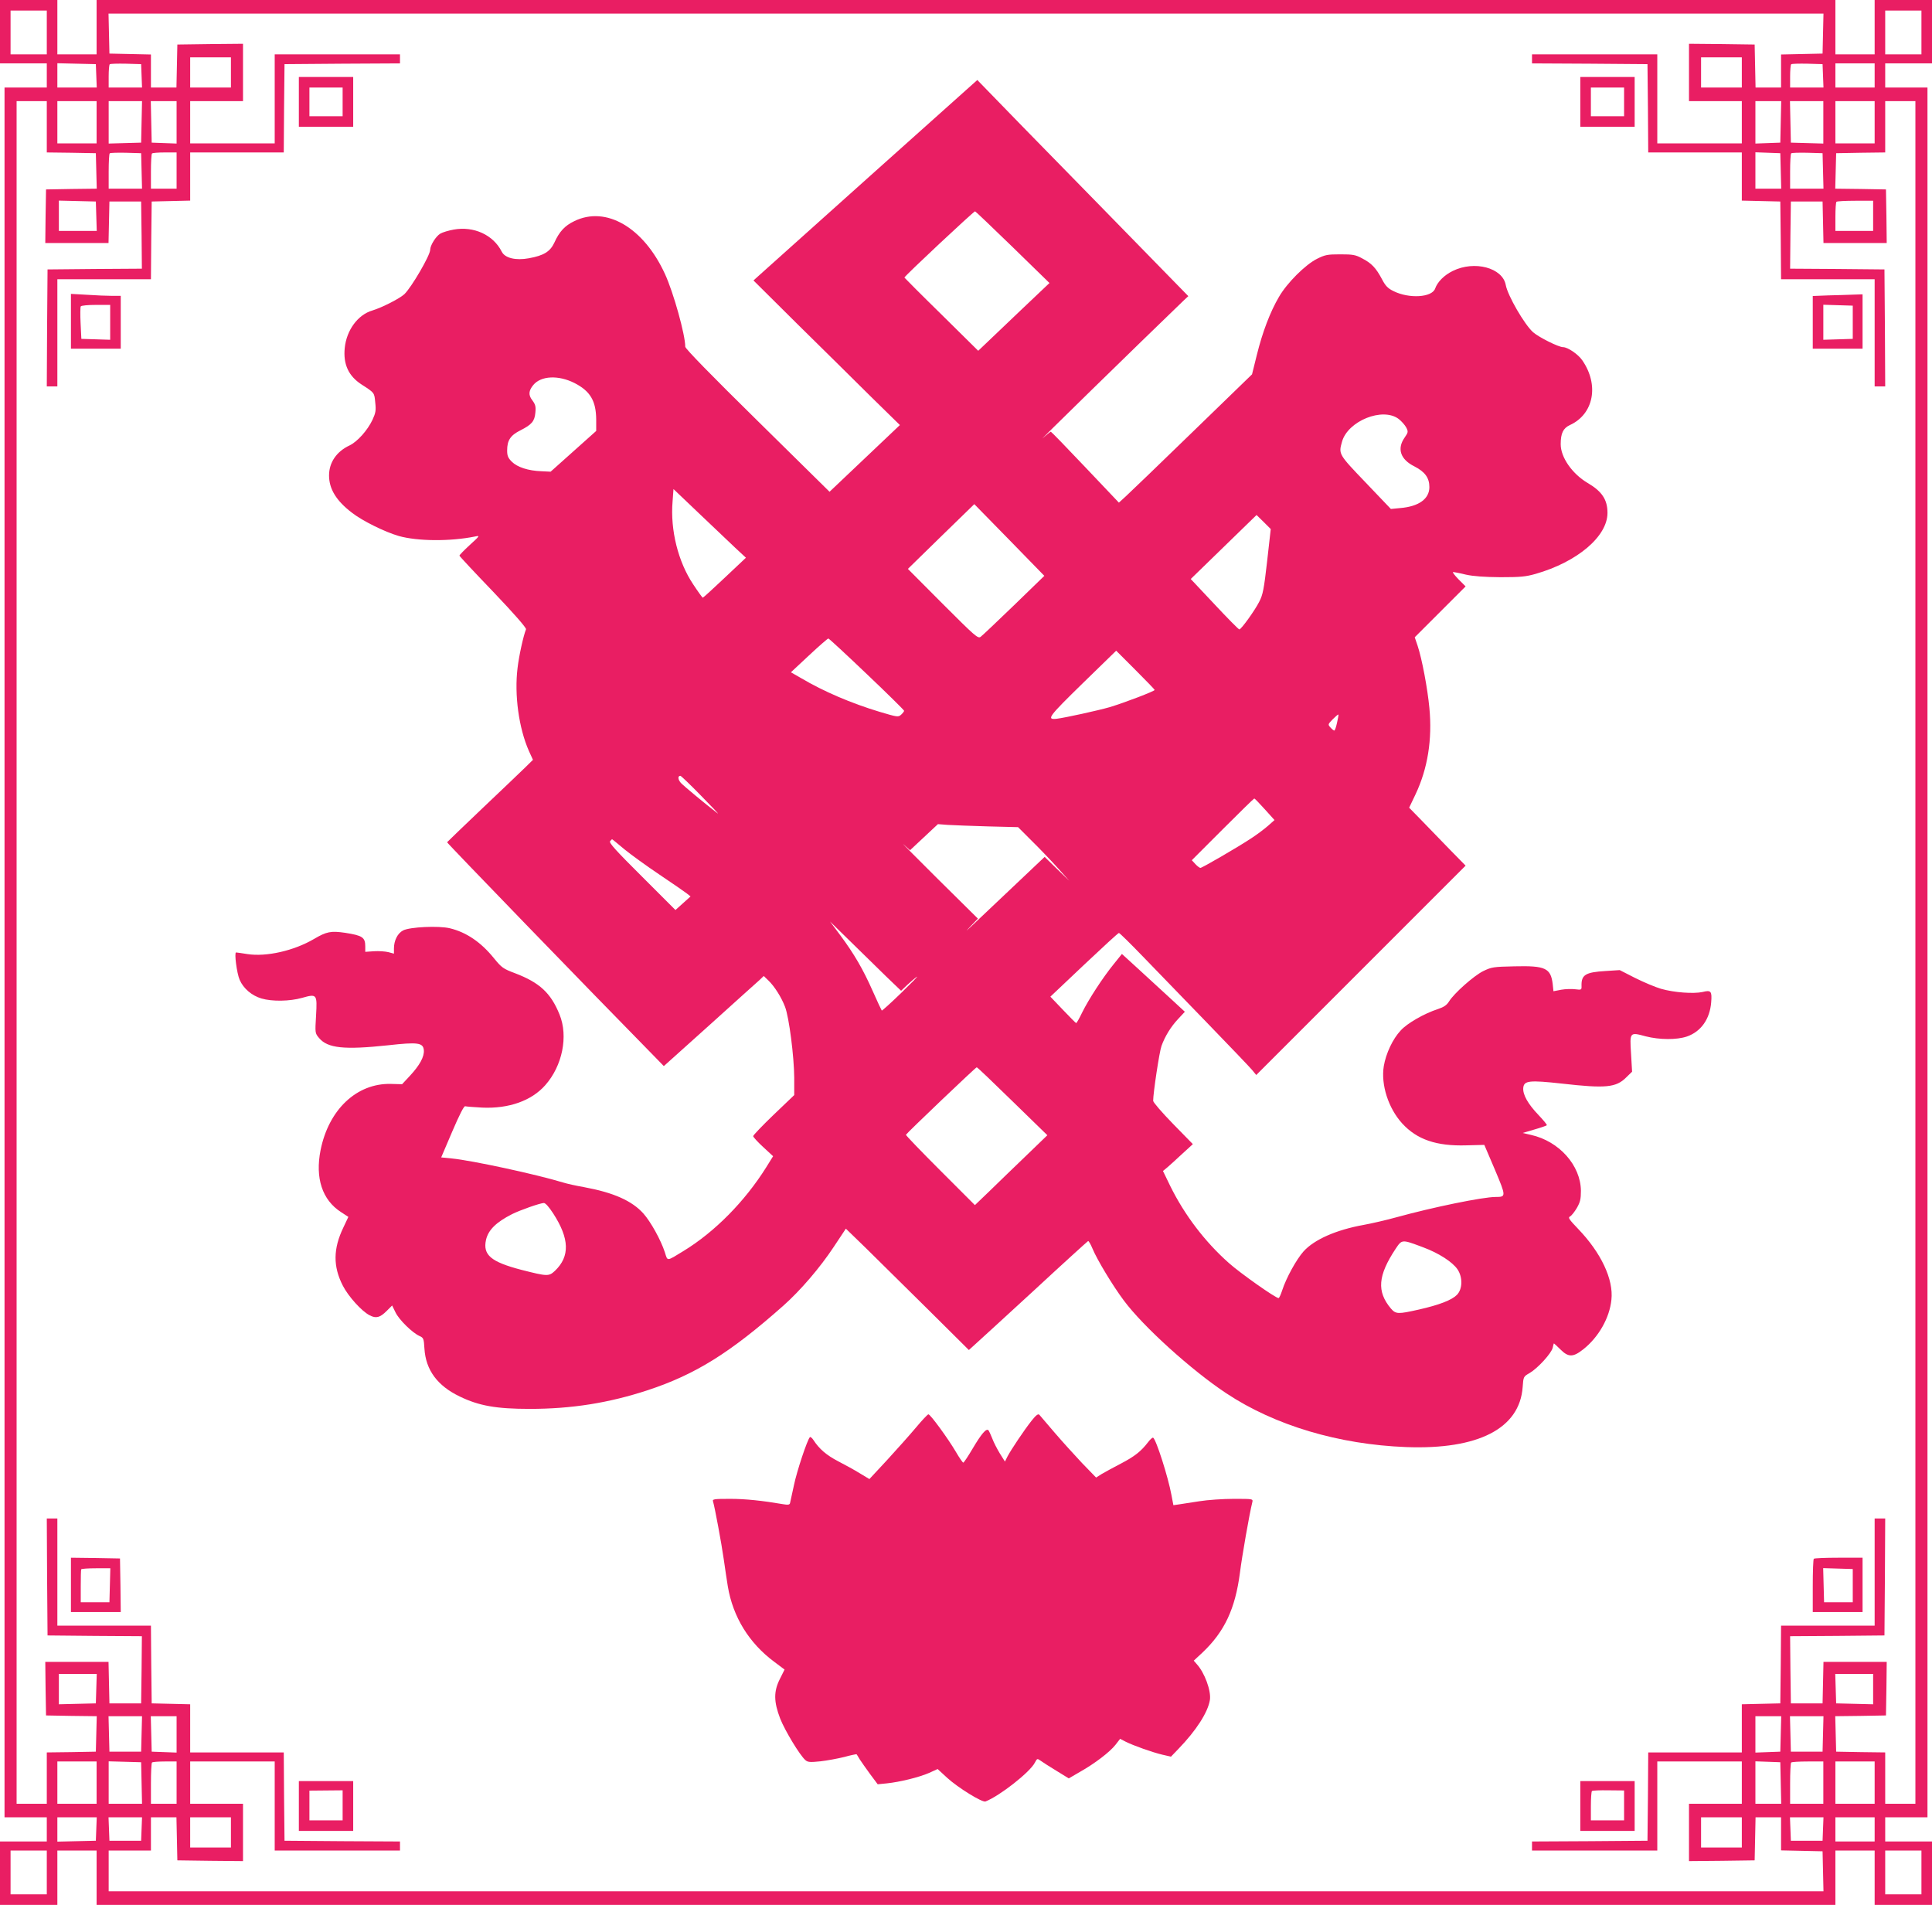
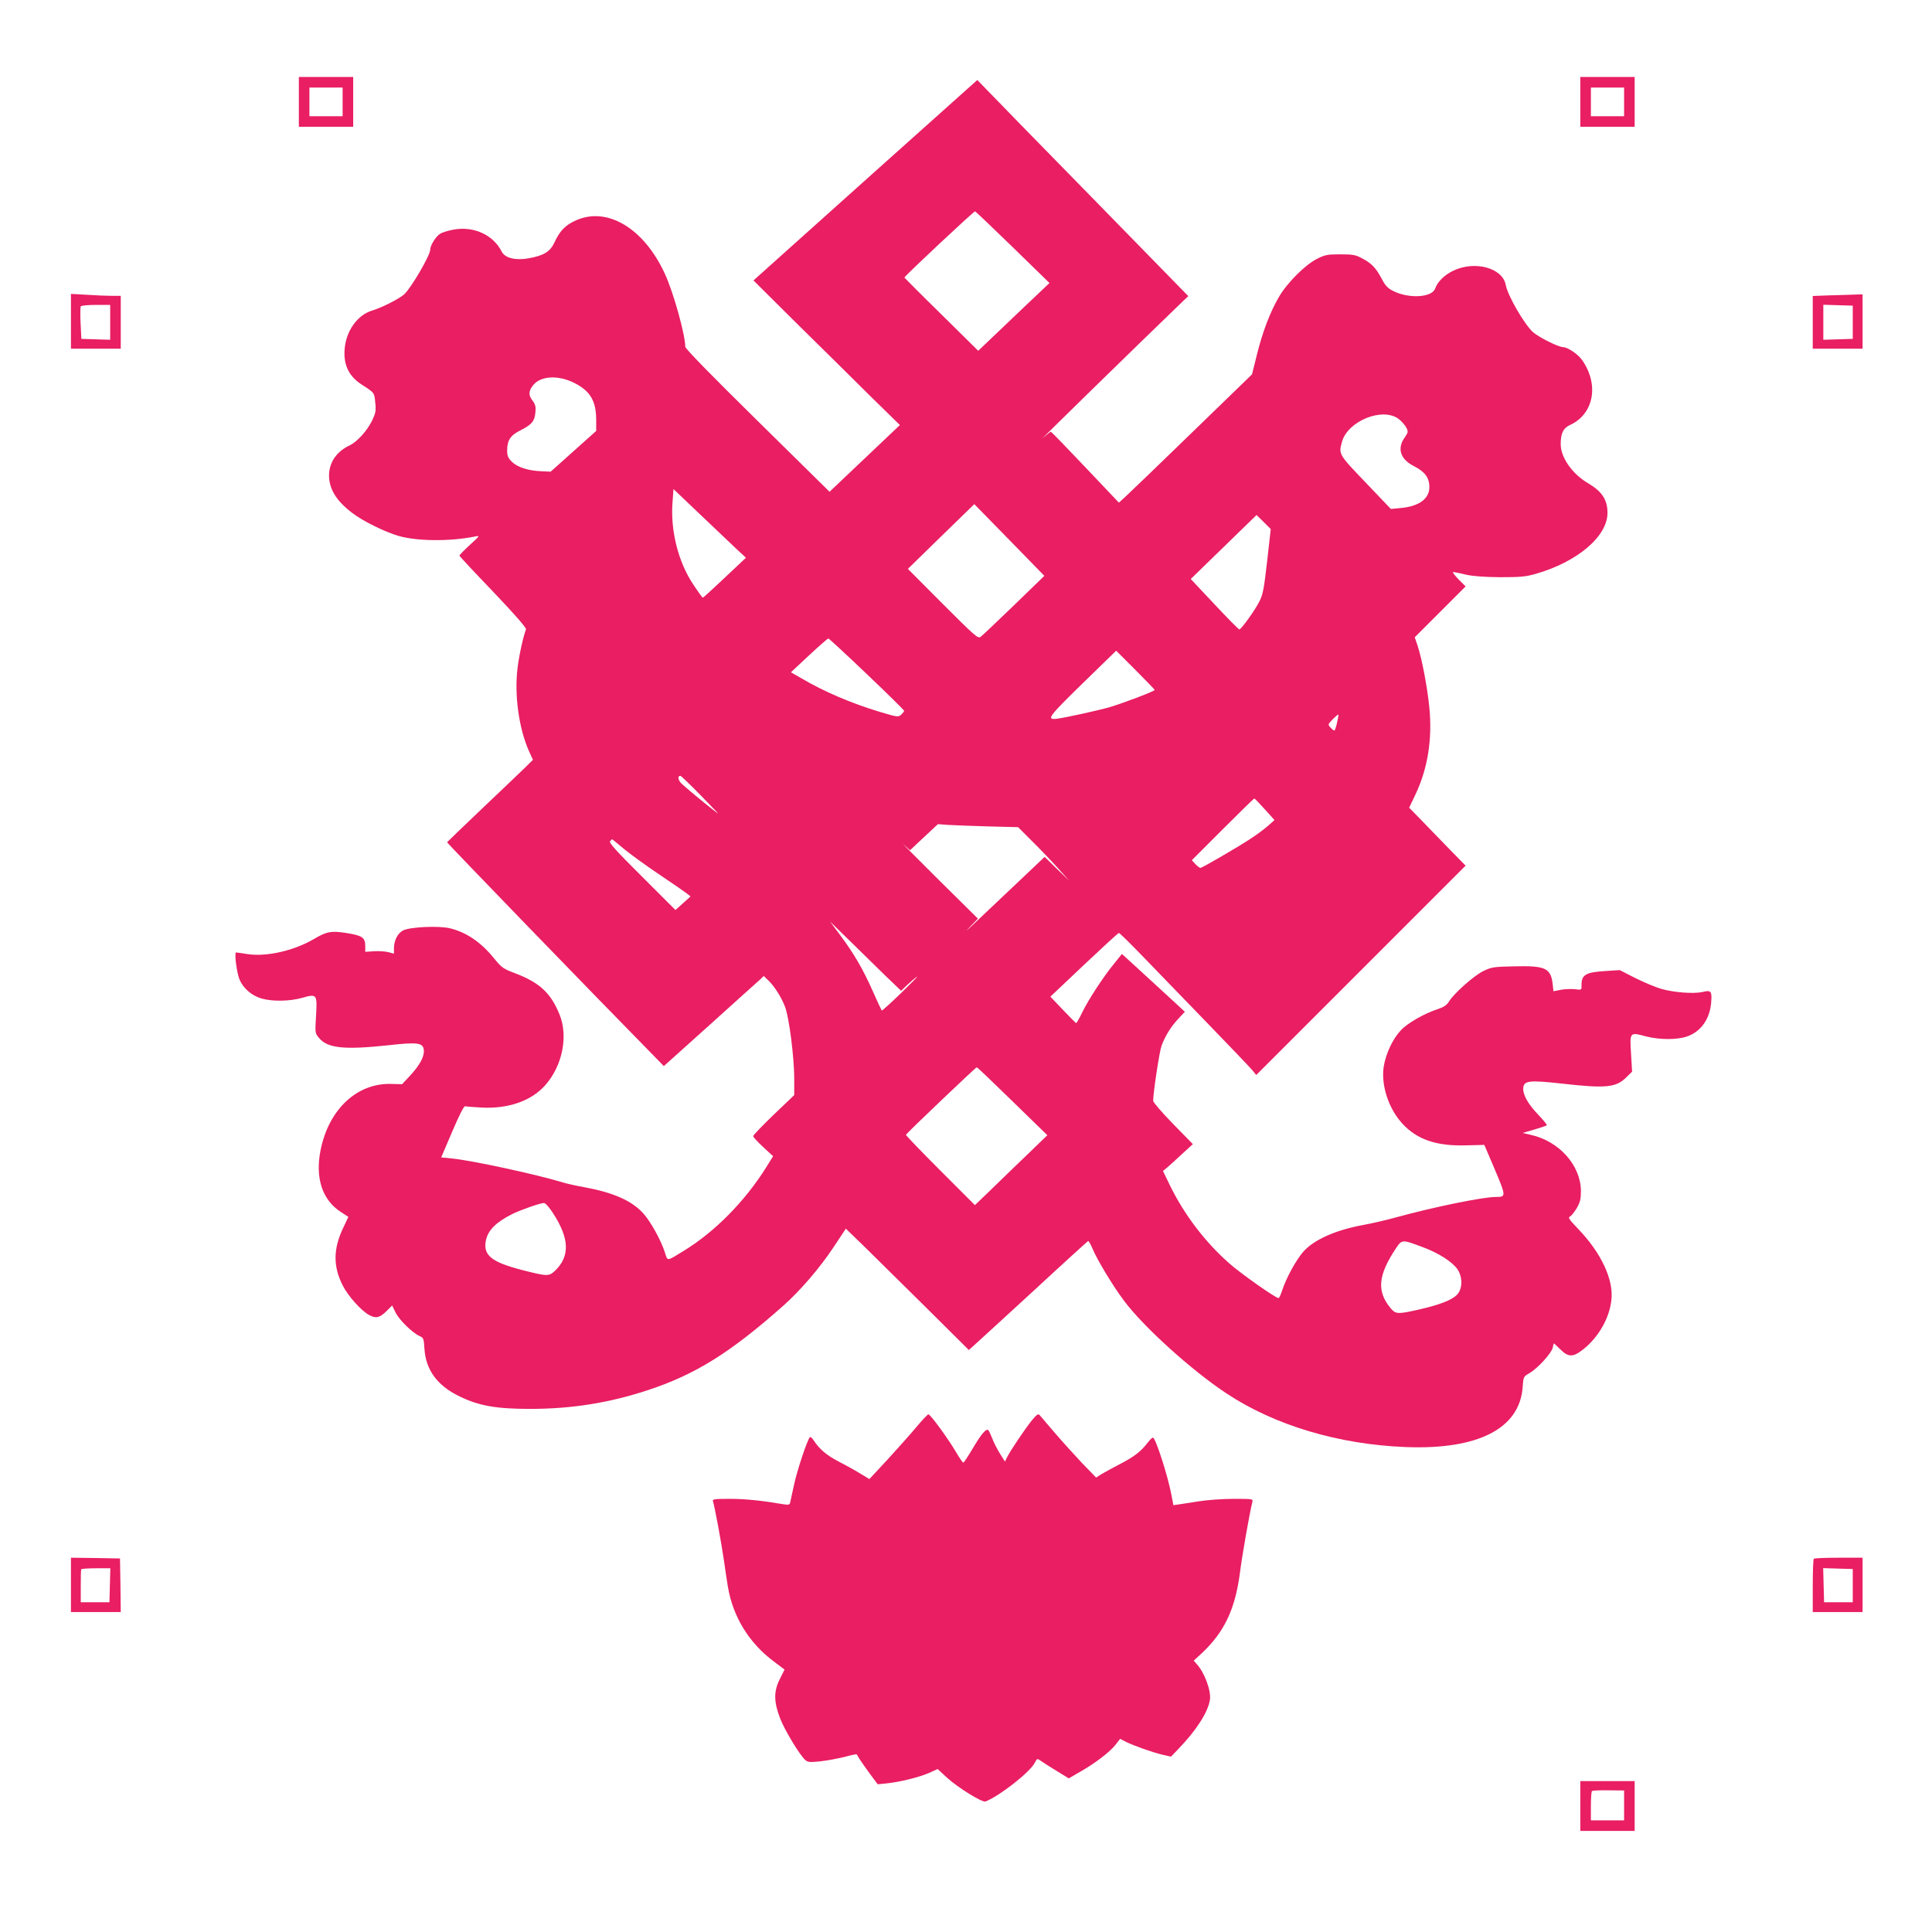
<svg xmlns="http://www.w3.org/2000/svg" version="1.0" width="1280pt" height="1262pt" viewBox="0 0 1280 1262" preserveAspectRatio="xMidYMid meet">
  <g transform="translate(0,1262) scale(0.1,-0.1)" fill="#e91e63" stroke="none">
-     <path d="M0 12410 l0 -210 155 0 155 0 0 -80 0 -80 -140 0 -140 0 0 -5730 0 -5730 140 0 140 0 0 -80 0 -80 -155 0 -155 0 0 -210 0 -210 190 0 190 0 0 180 0 180 130 0 130 0 0 -180 0 -180 5760 0 5760 0 0 180 0 180 130 0 130 0 0 -180 0 -180 190 0 190 0 0 210 0 210 -155 0 -155 0 0 80 0 80 140 0 140 0 0 5730 0 5730 -140 0 -140 0 0 80 0 80 155 0 155 0 0 210 0 210 -190 0 -190 0 0 -180 0 -180 -130 0 -130 0 0 180 0 180 -5760 0 -5760 0 0 -180 0 -180 -130 0 -130 0 0 180 0 180 -190 0 -190 0 0 -210z m310 -5 l0 -145 -120 0 -120 0 0 145 0 145 120 0 120 0 0 -145z m12420 0 l0 -145 -120 0 -120 0 0 145 0 145 120 0 120 0 0 -145z m-652 -7 l-3 -133 -137 -3 -138 -3 0 -109 0 -110 -85 0 -84 0 -3 143 -3 142 -217 3 -218 2 0 -190 0 -190 175 0 175 0 0 -140 0 -140 -280 0 -280 0 0 295 0 295 -415 0 -415 0 0 -30 0 -30 383 -2 382 -3 3 -292 2 -293 310 0 310 0 0 -160 0 -159 128 -3 127 -3 3 -257 2 -258 310 0 310 0 0 -355 0 -355 35 0 35 0 -2 388 -3 387 -313 3 -312 2 2 223 3 222 105 0 105 0 3 -137 3 -138 210 0 209 0 -2 178 -3 177 -168 3 -168 2 3 118 3 117 163 3 162 2 0 170 0 170 100 0 100 0 0 -5640 0 -5640 -100 0 -100 0 0 170 0 170 -162 2 -163 3 -3 117 -3 118 168 2 168 3 3 178 2 177 -209 0 -210 0 -3 -137 -3 -138 -105 0 -105 0 -3 222 -2 223 312 2 313 3 3 388 2 387 -35 0 -35 0 0 -355 0 -355 -310 0 -310 0 -2 -257 -3 -258 -127 -3 -128 -3 0 -159 0 -160 -310 0 -310 0 -2 -292 -3 -293 -382 -3 -383 -2 0 -30 0 -30 415 0 415 0 0 295 0 295 280 0 280 0 0 -140 0 -140 -175 0 -175 0 0 -190 0 -190 218 2 217 3 3 142 3 143 84 0 85 0 0 -110 0 -109 138 -3 137 -3 3 -132 3 -133 -5681 0 -5680 0 0 135 0 135 140 0 140 0 0 110 0 110 85 0 84 0 3 -142 3 -143 218 -3 217 -2 0 190 0 190 -175 0 -175 0 0 140 0 140 280 0 280 0 0 -295 0 -295 415 0 415 0 0 30 0 30 -382 2 -383 3 -3 293 -2 292 -310 0 -310 0 0 160 0 159 -127 3 -128 3 -3 257 -2 258 -310 0 -310 0 0 355 0 355 -35 0 -35 0 2 -388 3 -387 313 -3 312 -2 -2 -223 -3 -222 -105 0 -105 0 -3 138 -3 137 -210 0 -209 0 2 -177 3 -178 168 -3 168 -2 -3 -118 -3 -117 -162 -3 -163 -2 0 -170 0 -170 -100 0 -100 0 0 5640 0 5640 100 0 100 0 0 -170 0 -170 163 -2 162 -3 3 -117 3 -118 -168 -2 -168 -3 -3 -177 -2 -178 209 0 210 0 3 138 3 137 105 0 105 0 3 -222 2 -223 -312 -2 -313 -3 -3 -387 -2 -388 35 0 35 0 0 355 0 355 310 0 310 0 2 258 3 257 128 3 127 3 0 159 0 160 310 0 310 0 2 293 3 292 383 3 382 2 0 30 0 30 -415 0 -415 0 0 -295 0 -295 -280 0 -280 0 0 140 0 140 175 0 175 0 0 190 0 190 -217 -2 -218 -3 -3 -142 -3 -143 -84 0 -85 0 0 110 0 109 -137 3 -138 3 -3 133 -3 132 5681 0 5681 0 -3 -132z m-10548 -258 l0 -100 -135 0 -135 0 0 100 0 100 135 0 135 0 0 -100z m10010 0 l0 -100 -135 0 -135 0 0 100 0 100 135 0 135 0 0 -100z m-10902 -22 l3 -78 -131 0 -130 0 0 80 0 81 128 -3 127 -3 3 -77z m300 0 l3 -78 -111 0 -110 0 0 73 c0 41 3 77 7 81 4 4 52 5 107 4 l101 -3 3 -77z m11140 0 l3 -78 -111 0 -110 0 0 73 c0 41 3 77 7 81 4 4 52 5 107 4 l101 -3 3 -77z m342 2 l0 -80 -130 0 -130 0 0 80 0 80 130 0 130 0 0 -80z m-11780 -310 l0 -140 -130 0 -130 0 0 140 0 140 130 0 130 0 0 -140z m298 3 l-3 -138 -107 -3 -108 -3 0 141 0 140 110 0 111 0 -3 -137z m232 -3 l0 -141 -82 3 -83 3 -3 138 -3 137 86 0 85 0 0 -140z m10628 3 l-3 -138 -82 -3 -83 -3 0 141 0 140 85 0 86 0 -3 -137z m282 -3 l0 -141 -107 3 -108 3 -3 138 -3 137 111 0 110 0 0 -140z m340 0 l0 -140 -130 0 -130 0 0 140 0 140 130 0 130 0 0 -140z m-11482 -322 l3 -118 -111 0 -110 0 0 113 c0 63 3 117 7 121 4 4 52 5 107 4 l101 -3 3 -117z m232 2 l0 -120 -85 0 -85 0 0 113 c0 63 3 117 7 120 3 4 42 7 85 7 l78 0 0 -120z m10628 -2 l3 -118 -86 0 -85 0 0 120 0 121 83 -3 82 -3 3 -117z m280 0 l3 -118 -111 0 -110 0 0 113 c0 63 3 117 7 121 4 4 52 5 107 4 l101 -3 3 -117z m-11440 -300 l3 -98 -126 0 -125 0 0 100 0 101 123 -3 122 -3 3 -97z m11772 2 l0 -100 -125 0 -125 0 0 93 c0 52 3 97 7 100 3 4 60 7 125 7 l118 0 0 -100z m-11772 -9757 l-3 -98 -122 -3 -123 -3 0 101 0 100 125 0 126 0 -3 -97z m11772 -3 l0 -101 -122 3 -123 3 -3 98 -3 97 126 0 125 0 0 -100z m-11472 -297 l-3 -118 -105 0 -105 0 -3 118 -3 117 111 0 111 0 -3 -117z m232 -3 l0 -121 -82 3 -83 3 -3 118 -3 117 86 0 85 0 0 -120z m10628 3 l-3 -118 -82 -3 -83 -3 0 121 0 120 85 0 86 0 -3 -117z m280 0 l-3 -118 -105 0 -105 0 -3 118 -3 117 111 0 111 0 -3 -117z m-11438 -323 l0 -140 -130 0 -130 0 0 140 0 140 130 0 130 0 0 -140z m298 -2 l3 -138 -111 0 -110 0 0 140 0 141 108 -3 107 -3 3 -137z m232 2 l0 -140 -85 0 -85 0 0 133 c0 74 3 137 7 140 3 4 42 7 85 7 l78 0 0 -140z m10628 -2 l3 -138 -86 0 -85 0 0 140 0 141 83 -3 82 -3 3 -137z m282 2 l0 -140 -110 0 -110 0 0 133 c0 74 3 137 7 140 3 4 53 7 110 7 l103 0 0 -140z m340 0 l0 -140 -130 0 -130 0 0 140 0 140 130 0 130 0 0 -140z m-11782 -307 l-3 -78 -127 -3 -128 -3 0 81 0 80 130 0 131 0 -3 -77z m300 0 l-3 -78 -105 0 -105 0 -3 78 -3 77 111 0 111 0 -3 -77z m592 -23 l0 -100 -135 0 -135 0 0 100 0 100 135 0 135 0 0 -100z m10010 0 l0 -100 -135 0 -135 0 0 100 0 100 135 0 135 0 0 -100z m538 23 l-3 -78 -105 0 -105 0 -3 78 -3 77 111 0 111 0 -3 -77z m342 -3 l0 -80 -130 0 -130 0 0 80 0 80 130 0 130 0 0 -80z m-12110 -285 l0 -145 -120 0 -120 0 0 145 0 145 120 0 120 0 0 -145z m12420 0 l0 -145 -120 0 -120 0 0 145 0 145 120 0 120 0 0 -145z" />
    <path d="M1980 11945 l0 -165 180 0 180 0 0 165 0 165 -180 0 -180 0 0 -165z m290 0 l0 -95 -110 0 -110 0 0 95 0 95 110 0 110 0 0 -95z" />
    <path d="M10470 11945 l0 -165 180 0 180 0 0 165 0 165 -180 0 -180 0 0 -165z m290 0 l0 -95 -110 0 -110 0 0 95 0 95 110 0 110 0 0 -95z" />
    <path d="M5774 11463 c-386 -346 -719 -644 -742 -665 l-40 -36 291 -289 c161 -158 379 -374 485 -479 l194 -190 -233 -221 -233 -221 -478 471 c-304 299 -478 477 -478 490 0 79 -78 360 -135 483 -141 307 -390 452 -600 349 -63 -30 -99 -69 -132 -142 -28 -60 -70 -86 -169 -104 -87 -16 -159 1 -180 44 -56 111 -185 170 -318 146 -34 -6 -74 -18 -89 -27 -29 -17 -67 -78 -67 -107 0 -37 -124 -249 -171 -294 -31 -29 -149 -89 -212 -108 -96 -28 -171 -130 -183 -248 -11 -108 25 -186 111 -242 87 -56 85 -54 91 -119 6 -53 3 -69 -18 -115 -33 -70 -100 -145 -152 -170 -86 -40 -136 -113 -136 -199 0 -89 48 -168 152 -247 69 -54 217 -127 310 -154 124 -35 341 -37 507 -3 32 7 30 4 -37 -57 -38 -35 -69 -67 -68 -70 0 -4 101 -112 224 -240 142 -149 220 -239 217 -248 -18 -45 -47 -178 -56 -256 -22 -178 8 -398 75 -550 l27 -59 -53 -52 c-29 -28 -156 -150 -283 -270 -126 -120 -231 -221 -233 -224 -2 -4 920 -957 1403 -1449 l33 -34 304 273 c167 150 315 285 331 298 l27 26 30 -29 c41 -39 87 -112 111 -175 27 -70 60 -330 61 -470 l0 -115 -136 -130 c-75 -72 -136 -136 -136 -142 0 -6 30 -39 66 -72 l66 -61 -46 -74 c-141 -225 -340 -427 -546 -553 -116 -71 -106 -70 -125 -10 -27 83 -94 203 -142 257 -76 85 -198 139 -393 175 -52 9 -115 23 -140 31 -181 55 -604 146 -736 159 l-71 7 73 171 c48 112 78 171 86 168 7 -2 58 -6 113 -9 175 -8 326 45 417 148 114 128 154 325 95 469 -58 143 -132 211 -294 273 -80 30 -89 37 -140 99 -86 107 -184 173 -292 199 -74 18 -265 9 -310 -14 -37 -19 -61 -67 -61 -120 l0 -34 -37 10 c-21 5 -63 8 -95 6 l-58 -4 0 35 c0 61 -18 73 -133 91 -95 14 -124 8 -207 -41 -133 -78 -315 -119 -440 -100 -38 6 -72 11 -76 11 -13 0 5 -139 24 -182 25 -57 80 -104 144 -123 71 -21 188 -19 269 4 99 28 101 25 93 -117 -7 -116 -7 -117 20 -149 57 -68 167 -79 458 -48 197 22 231 17 236 -32 4 -43 -27 -100 -91 -169 l-53 -57 -75 2 c-226 5 -411 -170 -465 -438 -37 -186 11 -331 135 -411 l49 -32 -33 -70 c-68 -141 -69 -258 -4 -385 36 -71 125 -170 178 -197 42 -22 68 -16 113 29 l36 36 22 -45 c23 -49 112 -136 159 -157 27 -12 29 -17 33 -84 9 -142 86 -246 234 -317 128 -62 243 -82 464 -82 277 0 523 39 782 124 315 104 545 247 897 559 114 101 244 253 334 389 l81 122 131 -127 c71 -71 255 -251 407 -402 l277 -275 43 39 c24 21 200 183 392 359 191 177 351 322 355 324 4 1 17 -21 29 -50 30 -73 135 -247 207 -343 128 -173 450 -464 680 -616 321 -213 746 -339 1191 -356 478 -18 752 123 772 397 5 70 5 70 47 94 55 33 144 131 152 167 3 16 7 29 8 29 1 0 21 -18 43 -40 53 -53 84 -53 152 1 101 80 174 208 186 328 15 135 -69 312 -220 469 -61 64 -69 75 -54 83 10 5 30 31 45 56 22 39 27 58 27 114 -2 169 -144 328 -330 370 l-56 13 78 23 c42 12 79 25 82 28 3 3 -22 33 -55 68 -70 73 -105 135 -101 180 5 48 39 52 257 28 290 -33 358 -26 425 41 l39 38 -7 120 c-9 143 -9 143 98 114 90 -23 205 -24 272 -1 93 32 152 115 161 226 6 75 -1 83 -57 69 -59 -13 -188 -4 -275 21 -38 11 -116 44 -172 72 l-102 52 -93 -6 c-134 -8 -162 -25 -160 -99 1 -26 -1 -27 -41 -22 -23 3 -65 2 -93 -3 l-52 -10 -5 48 c-13 105 -48 122 -253 117 -141 -3 -152 -5 -208 -32 -62 -31 -192 -146 -226 -201 -15 -24 -34 -37 -73 -50 -90 -29 -204 -94 -247 -142 -53 -56 -98 -153 -112 -236 -20 -123 30 -279 122 -380 98 -107 227 -151 425 -145 l119 3 70 -164 c75 -178 75 -181 5 -181 -85 0 -416 -68 -659 -135 -69 -19 -165 -41 -215 -50 -183 -33 -328 -97 -399 -176 -47 -53 -114 -174 -141 -257 -9 -28 -20 -52 -24 -52 -20 0 -254 165 -329 232 -158 140 -294 318 -389 511 l-48 99 30 25 c17 14 61 55 99 90 l69 63 -132 135 c-72 74 -131 142 -131 152 0 52 41 324 55 363 23 64 62 128 112 181 l43 46 -105 97 c-58 53 -152 139 -208 191 l-104 95 -54 -67 c-73 -90 -166 -233 -209 -320 -19 -40 -37 -71 -40 -71 -3 0 -42 40 -88 88 l-83 87 223 211 c123 116 226 211 231 211 4 1 76 -70 160 -157 83 -86 274 -283 423 -437 149 -154 284 -295 299 -313 l28 -34 694 694 693 693 -103 105 c-56 58 -140 144 -186 192 l-85 87 42 88 c81 171 112 364 92 573 -12 128 -49 325 -78 412 l-19 56 168 168 169 169 -47 47 c-26 27 -42 48 -36 48 7 0 45 -7 85 -17 50 -11 122 -16 228 -17 132 0 167 3 234 22 276 79 476 248 476 404 0 88 -37 143 -131 198 -103 61 -179 170 -179 257 0 72 16 106 61 127 158 72 195 266 82 429 -27 40 -97 87 -127 87 -30 0 -160 65 -199 99 -57 51 -168 242 -181 313 -21 114 -207 164 -351 93 -57 -28 -101 -72 -117 -117 -21 -59 -172 -68 -275 -17 -39 19 -54 35 -78 81 -39 73 -68 104 -130 136 -44 24 -62 27 -145 27 -86 0 -101 -3 -155 -30 -77 -39 -197 -158 -251 -251 -59 -100 -110 -235 -147 -385 l-32 -129 -395 -383 c-217 -211 -416 -402 -441 -425 l-46 -42 -223 235 c-122 129 -225 235 -228 235 -3 0 -24 -17 -47 -37 -102 -95 645 635 929 908 l29 27 -634 649 c-349 356 -663 678 -699 716 l-65 67 -701 -627z m935 -480 l244 -238 -194 -184 c-107 -102 -213 -203 -236 -225 l-42 -40 -243 240 c-134 131 -244 242 -246 245 -3 7 458 438 468 439 3 0 115 -107 249 -237z m-2904 -900 c106 -54 144 -119 145 -243 l0 -75 -151 -135 -151 -135 -61 3 c-87 3 -160 27 -196 63 -25 25 -31 39 -31 75 0 67 22 100 88 133 75 38 94 60 99 118 4 40 0 54 -21 82 -26 34 -24 62 7 100 51 62 166 67 272 14z m5462 -239 c18 -14 40 -39 49 -55 15 -29 14 -33 -10 -68 -52 -74 -28 -145 65 -191 70 -36 99 -76 99 -137 0 -78 -70 -129 -194 -139 l-61 -6 -167 175 c-180 188 -180 188 -157 270 38 138 270 232 376 151z m-4395 -854 l70 -65 -140 -132 c-77 -73 -143 -133 -146 -133 -2 0 -31 39 -63 88 -100 149 -153 360 -137 550 l6 82 170 -162 c94 -90 202 -192 240 -228z m1846 -380 c-111 -107 -210 -201 -221 -209 -18 -13 -36 3 -251 218 l-231 232 220 215 220 214 232 -237 232 -238 -201 -195z m1677 291 c-21 -184 -28 -221 -52 -267 -29 -58 -120 -184 -132 -184 -5 0 -79 75 -165 167 l-157 167 218 212 218 212 47 -46 47 -47 -24 -214z m-2652 -747 c136 -129 247 -239 247 -243 0 -4 -9 -16 -20 -26 -19 -17 -24 -16 -142 19 -189 57 -371 135 -520 223 l-68 39 120 112 c66 62 124 112 128 112 4 0 119 -106 255 -236z m1907 -105 c0 -8 -196 -83 -298 -114 -77 -22 -294 -70 -352 -77 -69 -7 -54 13 171 233 l224 218 127 -127 c70 -70 128 -130 128 -133z m1208 -218 c-6 -28 -14 -51 -18 -51 -4 0 -15 9 -25 20 -18 20 -18 21 15 55 19 19 35 33 37 31 2 -1 -2 -26 -9 -55z m-4213 -483 c72 -73 121 -125 110 -117 -85 65 -224 181 -244 202 -20 23 -22 47 -3 47 4 0 66 -59 137 -132z m3735 -90 l64 -71 -43 -38 c-24 -21 -73 -58 -110 -82 -87 -58 -327 -197 -338 -197 -5 0 -20 11 -33 25 l-24 26 204 204 c113 113 207 205 210 205 3 0 34 -32 70 -72z m-1835 -113 l200 -5 88 -88 c49 -48 125 -127 170 -177 l81 -90 -82 79 -81 79 -188 -178 c-340 -323 -359 -340 -306 -285 l52 54 -267 264 c-147 146 -248 248 -225 227 l42 -38 92 86 93 87 65 -5 c36 -2 156 -7 266 -10z m-2409 -151 c44 -36 149 -112 234 -169 85 -57 166 -113 180 -124 l25 -20 -50 -45 -50 -45 -222 222 c-171 170 -220 224 -211 234 6 7 12 13 13 13 2 0 38 -30 81 -66z m1736 -844 l98 -94 42 40 c24 22 52 46 63 53 11 7 -36 -41 -105 -108 -68 -66 -126 -118 -128 -116 -2 2 -29 59 -59 127 -65 147 -124 248 -216 372 l-68 91 138 -135 c76 -74 182 -178 235 -230z m836 -826 l231 -225 -142 -137 c-78 -75 -186 -179 -240 -232 l-98 -94 -229 229 c-127 127 -229 233 -228 237 4 10 462 447 469 447 4 1 110 -101 237 -225z m-3043 -743 c108 -167 112 -284 12 -380 -41 -38 -49 -38 -222 6 -203 53 -257 99 -235 199 15 65 66 116 172 170 54 27 185 73 211 74 11 0 34 -26 62 -69z m5765 -225 c102 -38 192 -96 226 -145 36 -53 34 -132 -4 -170 -34 -34 -115 -66 -252 -97 -138 -31 -152 -31 -185 7 -95 113 -86 218 31 395 43 64 40 64 184 10z" />
    <path d="M470 10492 l0 -182 165 0 165 0 0 175 0 175 -58 0 c-33 0 -107 3 -165 7 l-107 6 0 -181z m260 -7 l0 -116 -95 3 -96 3 -5 103 c-3 56 -2 107 1 112 3 6 49 10 101 10 l94 0 0 -115z" />
    <path d="M12113 10663 l-103 -4 0 -174 0 -175 165 0 165 0 0 180 0 180 -62 -2 c-35 -1 -109 -4 -165 -5z m162 -178 l0 -110 -97 -3 -98 -3 0 116 0 116 98 -3 97 -3 0 -110z" />
    <path d="M6834 3207 c-49 -62 -134 -189 -159 -236 l-17 -34 -34 54 c-18 30 -41 74 -50 99 -10 25 -21 49 -25 54 -14 16 -47 -23 -105 -121 -30 -51 -58 -93 -62 -93 -4 0 -27 33 -50 73 -52 88 -168 247 -181 247 -5 0 -42 -39 -82 -87 -41 -49 -127 -145 -191 -215 l-118 -127 -63 38 c-34 21 -99 57 -144 80 -77 40 -125 81 -164 141 -9 14 -20 22 -23 19 -17 -16 -87 -226 -106 -319 -13 -58 -24 -111 -26 -119 -3 -10 -14 -12 -42 -7 -140 24 -253 36 -355 36 -108 0 -118 -2 -113 -17 12 -41 56 -277 71 -383 9 -63 21 -144 27 -180 34 -203 141 -376 308 -500 l68 -51 -31 -62 c-42 -83 -41 -151 2 -263 31 -79 130 -243 167 -275 16 -14 31 -15 99 -8 44 5 115 18 159 29 43 12 80 19 81 18 2 -2 11 -17 21 -34 11 -17 42 -61 69 -98 l50 -67 60 6 c87 9 213 40 280 69 l57 26 63 -58 c72 -66 233 -165 254 -157 93 36 295 194 327 257 15 28 16 29 37 14 12 -9 59 -39 105 -67 l83 -51 72 42 c100 56 200 133 237 180 l31 40 37 -19 c52 -26 176 -70 243 -86 l57 -13 50 52 c117 121 195 242 208 324 9 60 -35 181 -88 238 l-19 22 57 53 c147 139 218 291 249 530 13 105 63 392 82 467 5 22 5 22 -123 22 -71 0 -174 -7 -229 -16 -55 -8 -116 -18 -136 -21 l-35 -5 -13 68 c-21 116 -101 367 -121 379 -4 3 -20 -11 -34 -30 -47 -61 -89 -94 -181 -142 -49 -25 -106 -57 -127 -69 l-36 -23 -94 97 c-51 54 -133 145 -182 202 -49 58 -94 110 -100 117 -8 8 -22 -2 -52 -40z" />
    <path d="M470 2120 l0 -180 165 0 165 0 -2 178 -3 177 -162 3 -163 2 0 -180z m258 -2 l-3 -113 -95 0 -95 0 0 105 c0 58 1 108 3 113 2 4 46 7 98 7 l95 0 -3 -112z" />
    <path d="M12017 2293 c-4 -3 -7 -84 -7 -180 l0 -173 165 0 165 0 0 180 0 180 -158 0 c-87 0 -162 -3 -165 -7z m258 -178 l0 -110 -95 0 -95 0 -3 113 -3 113 98 -3 98 -3 0 -110z" />
-     <path d="M1980 655 l0 -165 180 0 180 0 0 165 0 165 -180 0 -180 0 0 -165z m290 4 l0 -99 -110 0 -110 0 0 99 0 98 110 1 110 1 0 -100z" />
    <path d="M10470 655 l0 -165 180 0 180 0 0 165 0 165 -180 0 -180 0 0 -165z m290 4 l0 -99 -110 0 -110 0 0 93 c0 52 3 97 7 101 4 4 54 6 110 5 l103 -1 0 -99z" />
  </g>
</svg>